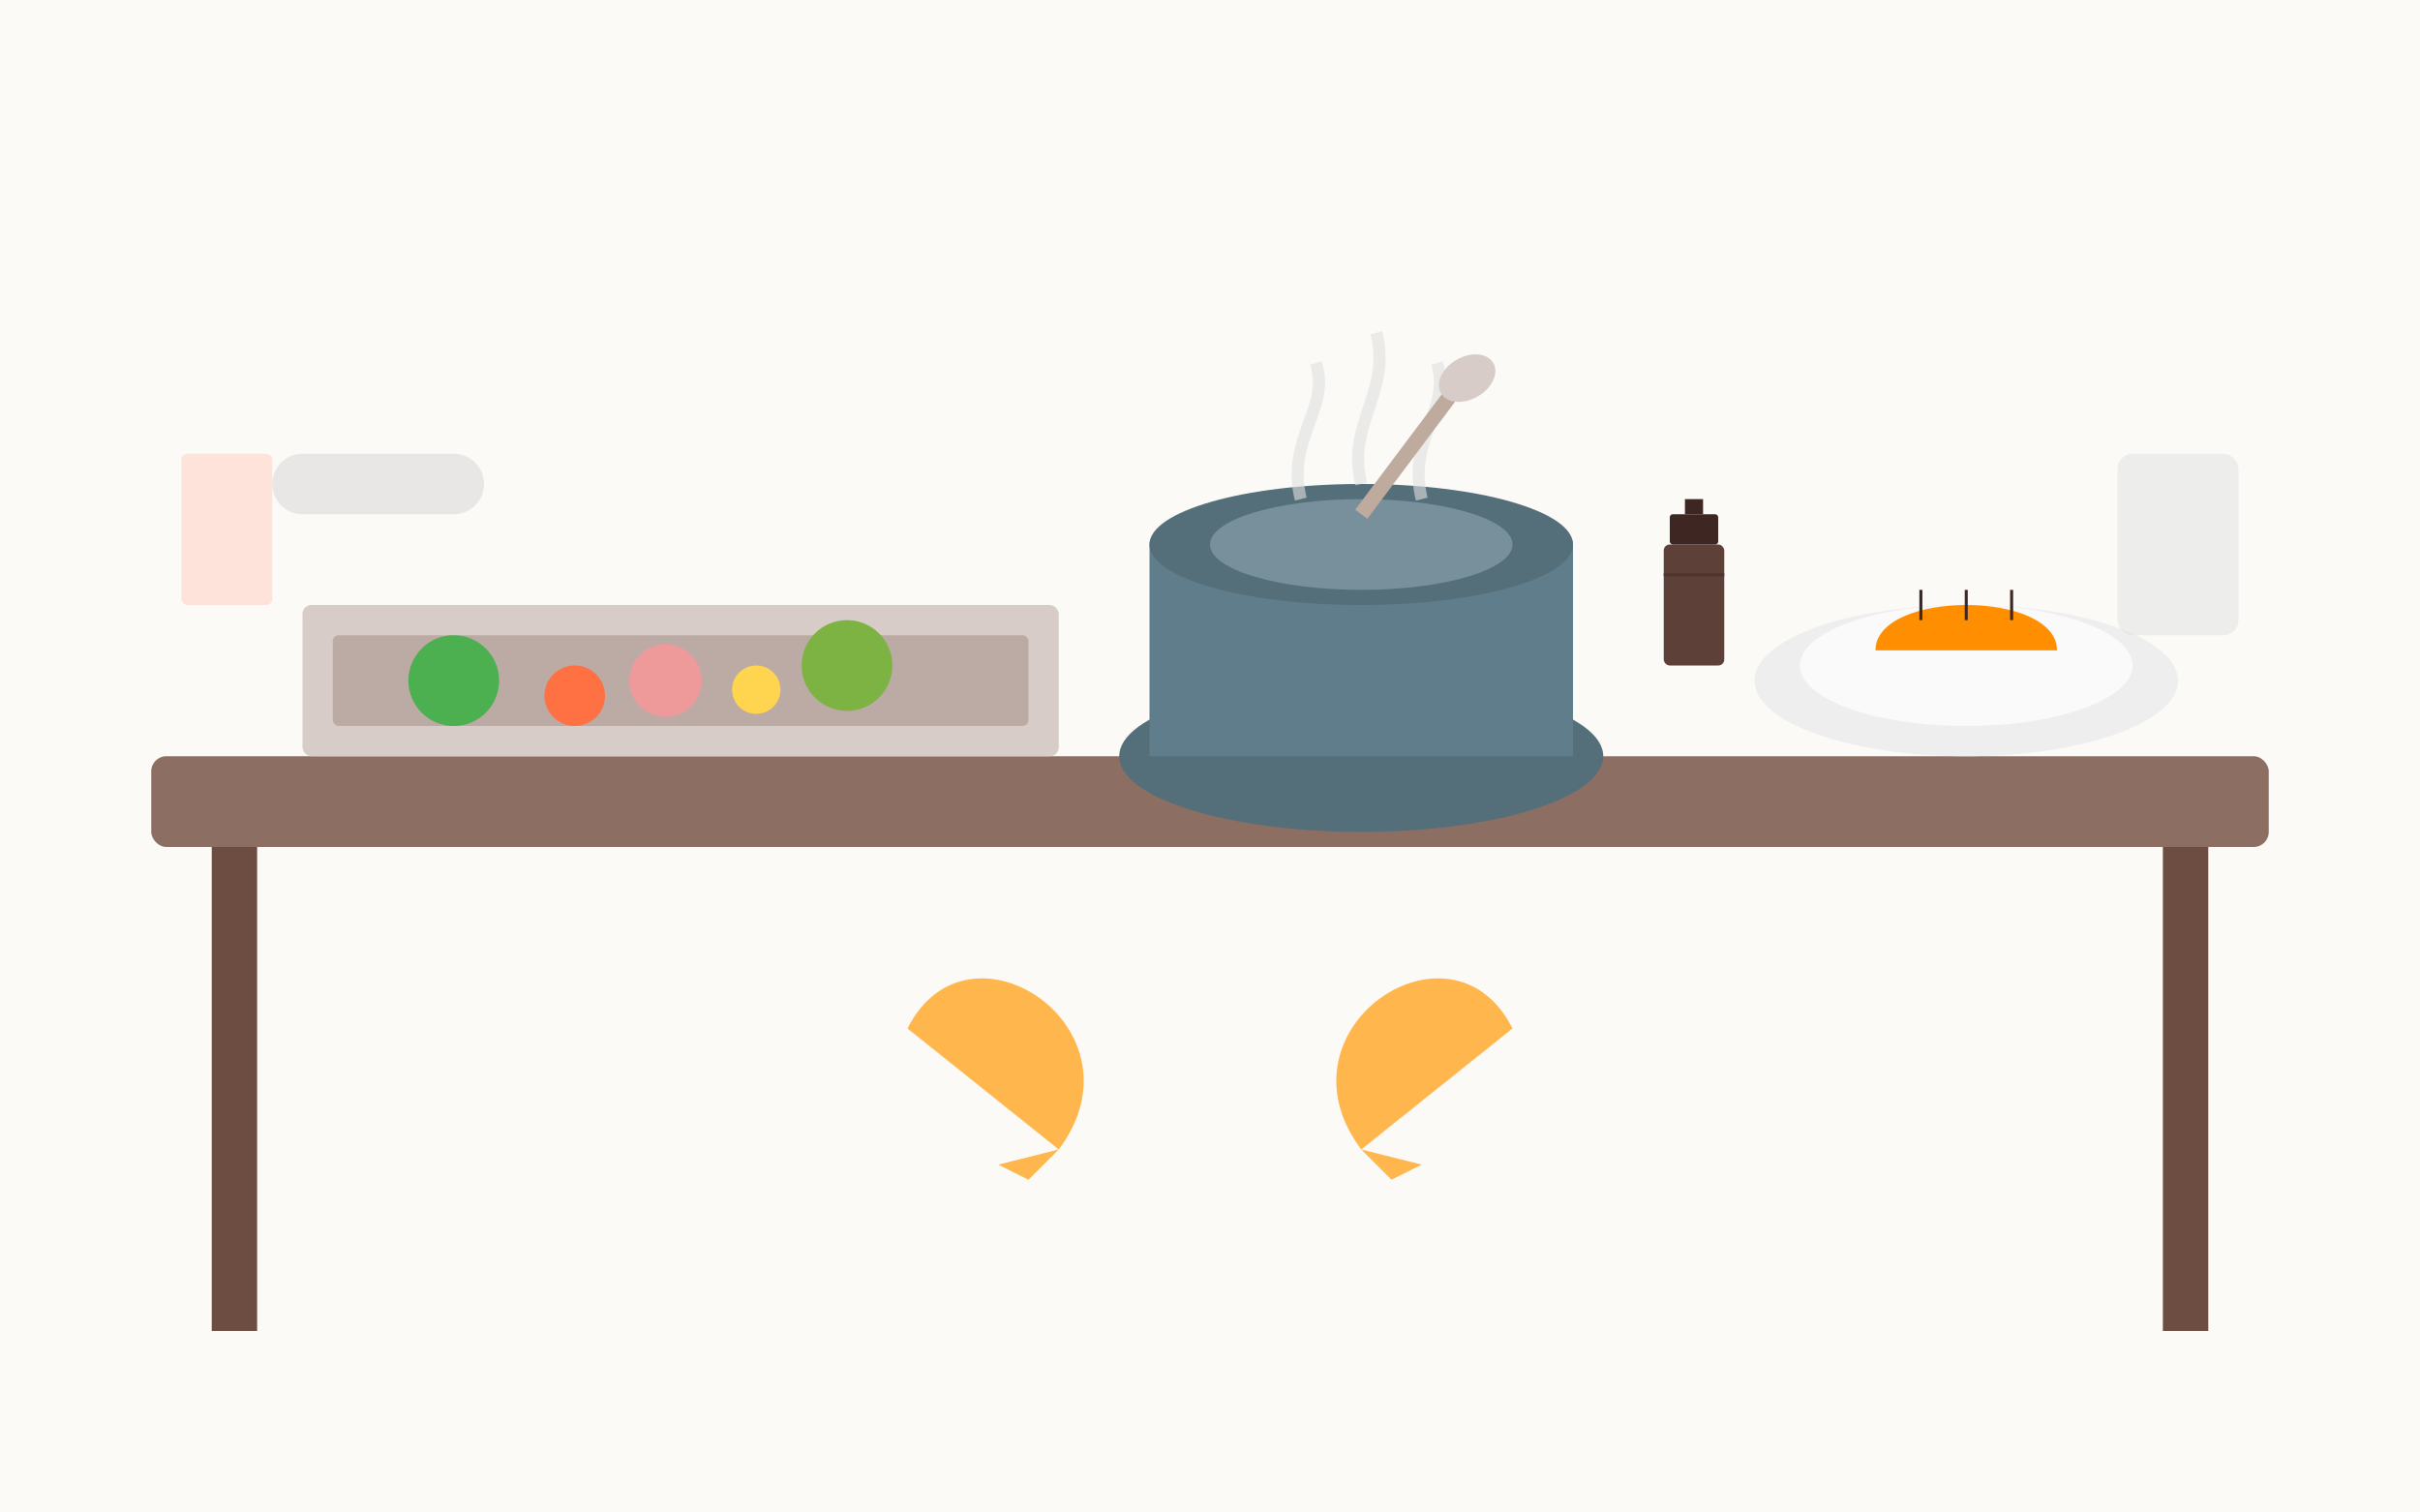
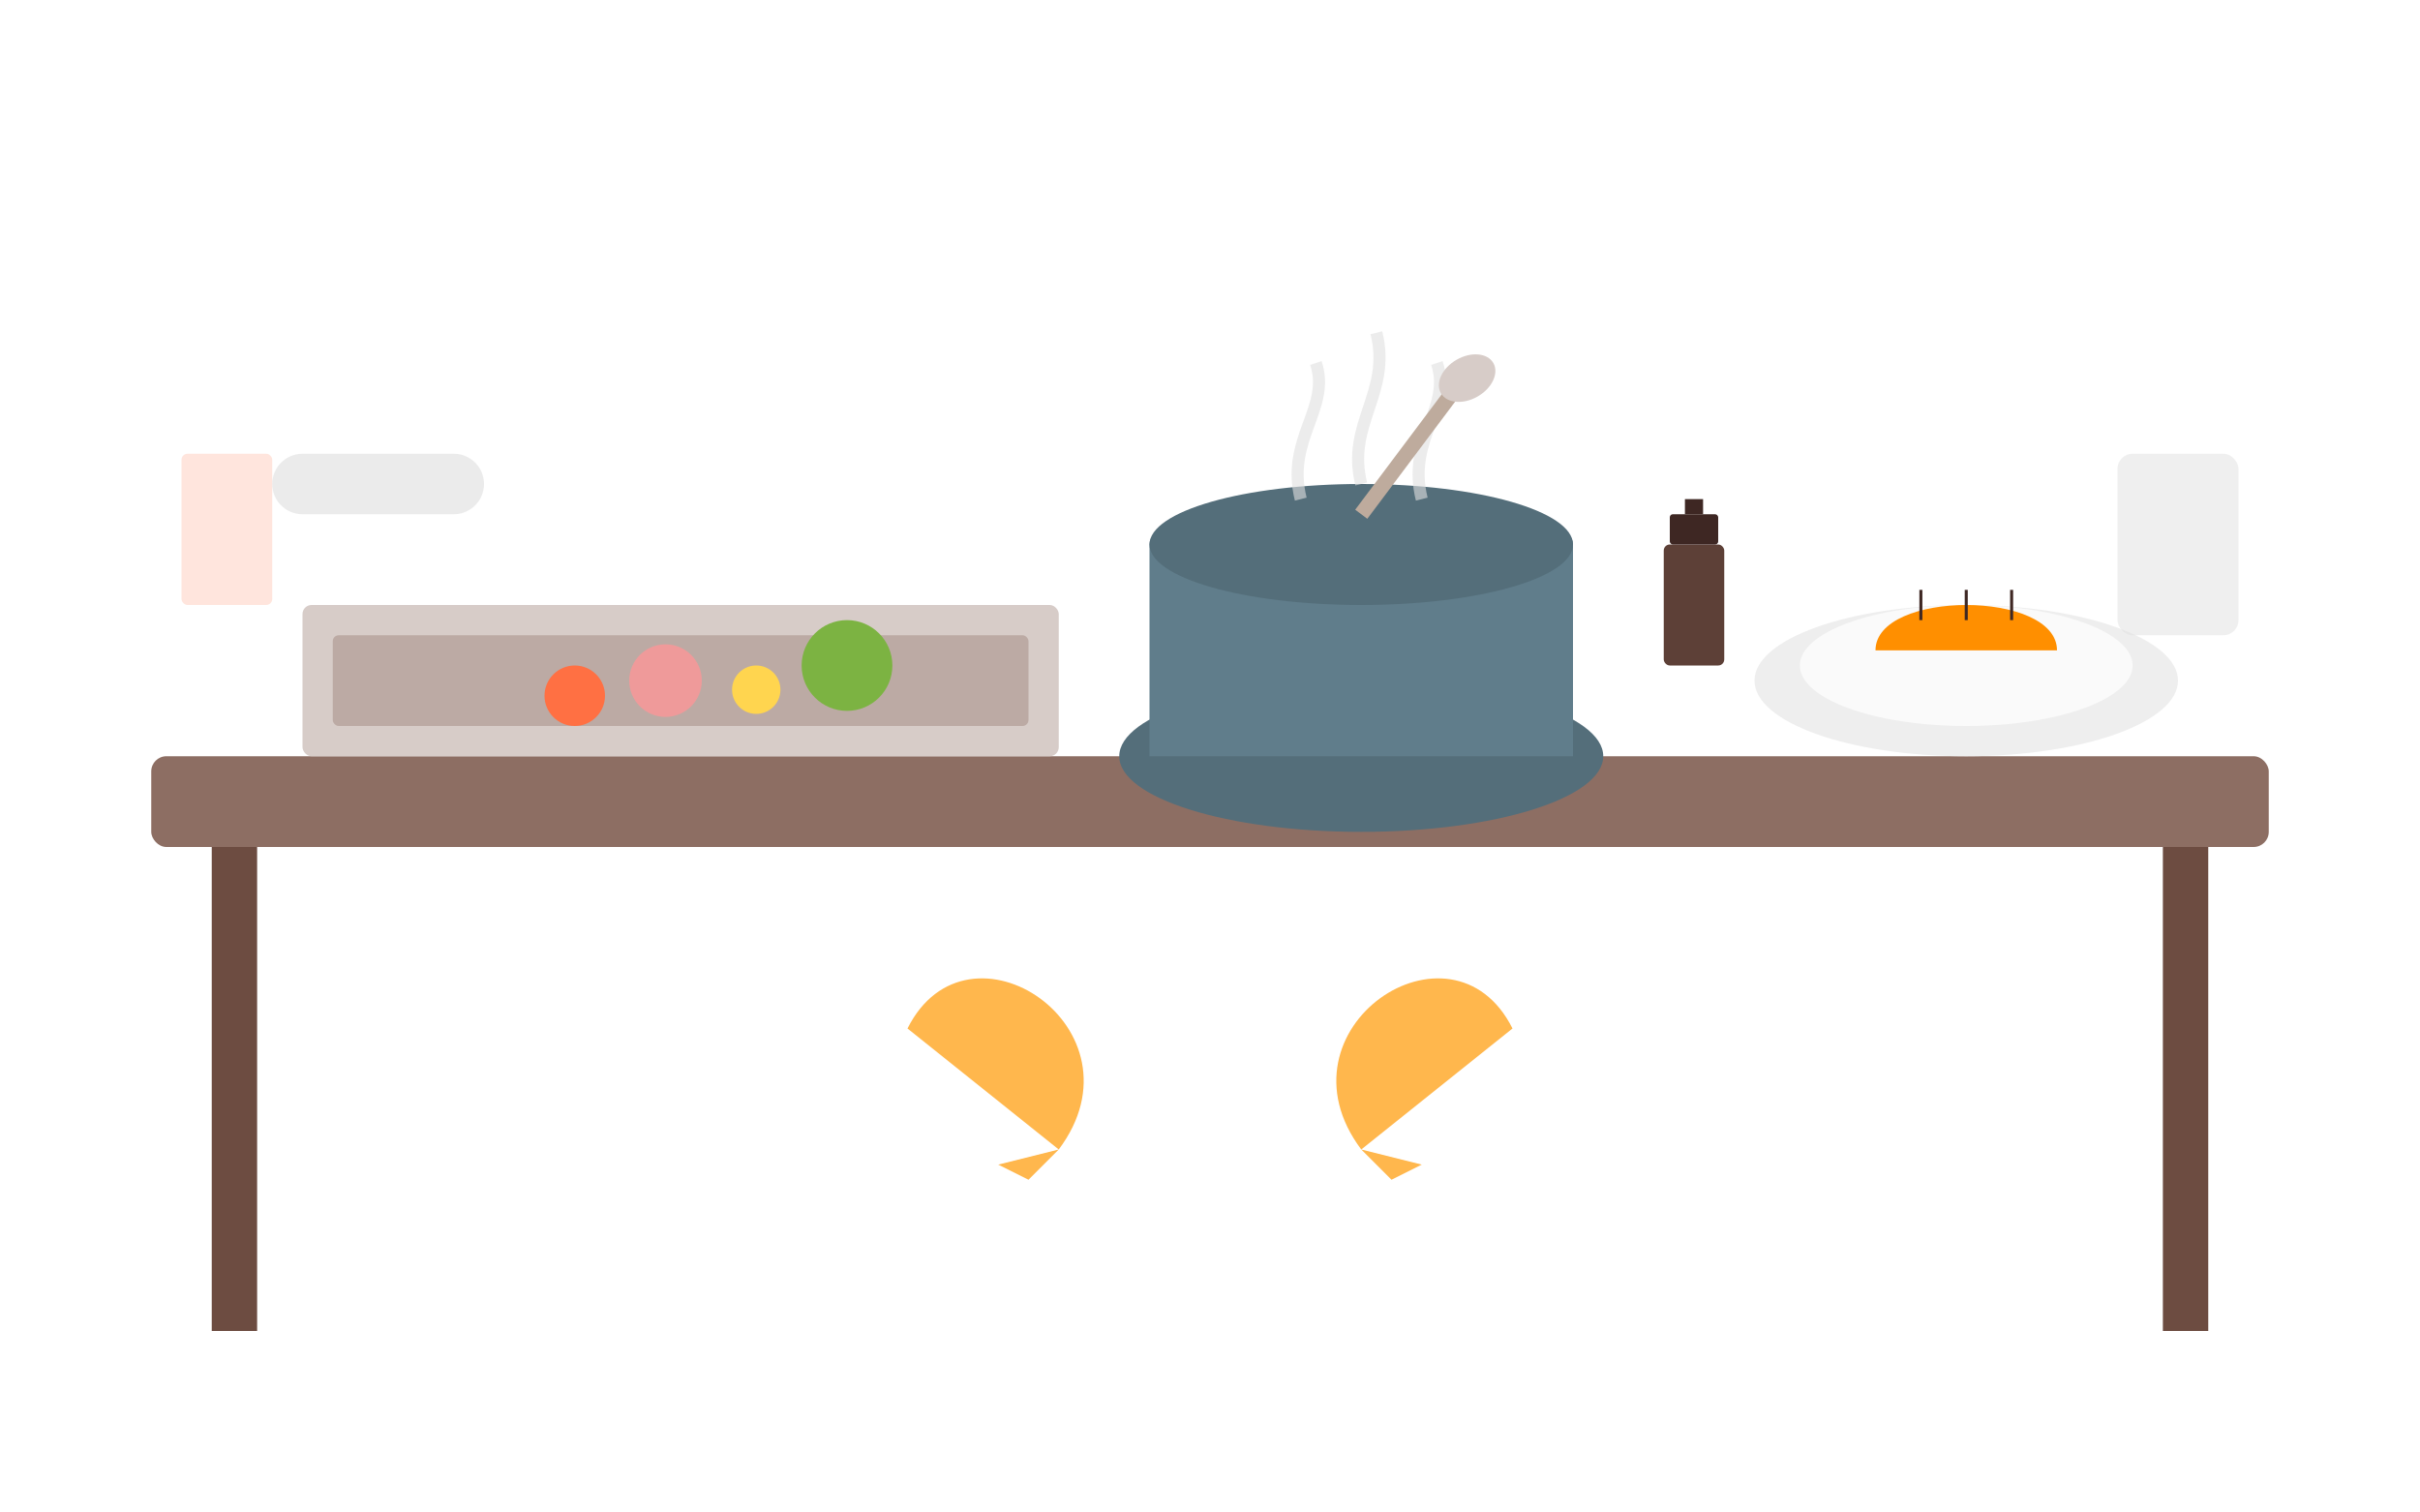
<svg xmlns="http://www.w3.org/2000/svg" width="800" height="500" viewBox="0 0 800 500">
-   <rect width="800" height="500" fill="#fbfaf7" />
  <rect x="50" y="250" width="700" height="30" rx="5" fill="#8d6e63" />
  <rect x="70" y="280" width="15" height="160" fill="#6d4c41" />
  <rect x="715" y="280" width="15" height="160" fill="#6d4c41" />
  <rect x="100" y="200" width="250" height="50" rx="3" fill="#d7ccc8" />
  <rect x="110" y="210" width="230" height="30" rx="2" fill="#bcaaa4" />
-   <circle cx="150" cy="225" r="15" fill="#4caf50" />
  <circle cx="190" cy="230" r="10" fill="#ff7043" />
  <circle cx="220" cy="225" r="12" fill="#ef9a9a" />
  <circle cx="250" cy="228" r="8" fill="#ffd54f" />
  <circle cx="280" cy="220" r="15" fill="#7cb342" />
  <ellipse cx="450" cy="250" rx="80" ry="25" fill="#546e7a" />
  <path d="M380 250 L380 180 C380 160 520 160 520 180 L520 250" fill="#607d8b" />
  <ellipse cx="450" cy="180" rx="70" ry="20" fill="#546e7a" />
-   <ellipse cx="450" cy="180" rx="50" ry="15" fill="#78909c" />
  <path d="M430 165 C425 145, 440 135, 435 120" stroke="#e0e0e0" stroke-width="4" fill="none" opacity="0.6">
    <animate attributeName="d" dur="3s" repeatCount="indefinite" values="M430 165 C425 145, 440 135, 435 120;               M430 165 C435 145, 420 135, 425 120;               M430 165 C425 145, 440 135, 435 120" />
  </path>
  <path d="M450 160 C445 140, 460 130, 455 110" stroke="#e0e0e0" stroke-width="4" fill="none" opacity="0.6">
    <animate attributeName="d" dur="4s" repeatCount="indefinite" values="M450 160 C445 140, 460 130, 455 110;               M450 160 C455 140, 440 130, 445 110;               M450 160 C445 140, 460 130, 455 110" />
  </path>
  <path d="M470 165 C465 145, 480 135, 475 120" stroke="#e0e0e0" stroke-width="4" fill="none" opacity="0.6">
    <animate attributeName="d" dur="3.5s" repeatCount="indefinite" values="M470 165 C465 145, 480 135, 475 120;               M470 165 C475 145, 460 135, 465 120;               M470 165 C465 145, 480 135, 475 120" />
  </path>
  <ellipse cx="650" cy="225" rx="70" ry="25" fill="#eeeeee" />
  <ellipse cx="650" cy="220" rx="55" ry="20" fill="#fafafa" />
  <path d="M620 215 L680 215 C680 195, 620 195, 620 215 Z" fill="#ff8f00" />
  <path d="M635 195 L635 205" stroke="#3e2723" stroke-width="1" />
  <path d="M650 195 L650 205" stroke="#3e2723" stroke-width="1" />
  <path d="M665 195 L665 205" stroke="#3e2723" stroke-width="1" />
  <rect x="550" y="180" width="20" height="40" rx="2" fill="#5d4037" />
-   <path d="M550 190 L570 190" stroke="#4e342e" stroke-width="1" />
  <rect x="552" y="170" width="16" height="10" rx="1" fill="#3e2723" />
  <rect x="557" y="165" width="6" height="5" fill="#3e2723" />
  <path d="M300 340 C320 300, 380 340, 350 380" fill="#ffb74d" />
  <path d="M350 380 L340 390 L330 385 L350 380" fill="#ffb74d" />
  <path d="M500 340 C480 300, 420 340, 450 380" fill="#ffb74d" />
  <path d="M450 380 L460 390 L470 385 L450 380" fill="#ffb74d" />
  <path d="M450 170 L480 130" stroke="#beab9d" stroke-width="5" fill="none" />
  <ellipse cx="485" cy="125" rx="10" ry="7" fill="#d7ccc8" transform="rotate(-30 485 125)" />
  <rect x="700" y="150" width="40" height="60" rx="5" fill="#e0e0e0" opacity="0.5" />
  <rect x="60" y="150" width="30" height="50" rx="2" fill="#ffccbc" opacity="0.5" />
  <path d="M100 160 L150 160" stroke="#bdbdbd" stroke-width="20" stroke-linecap="round" opacity="0.3" />
</svg>